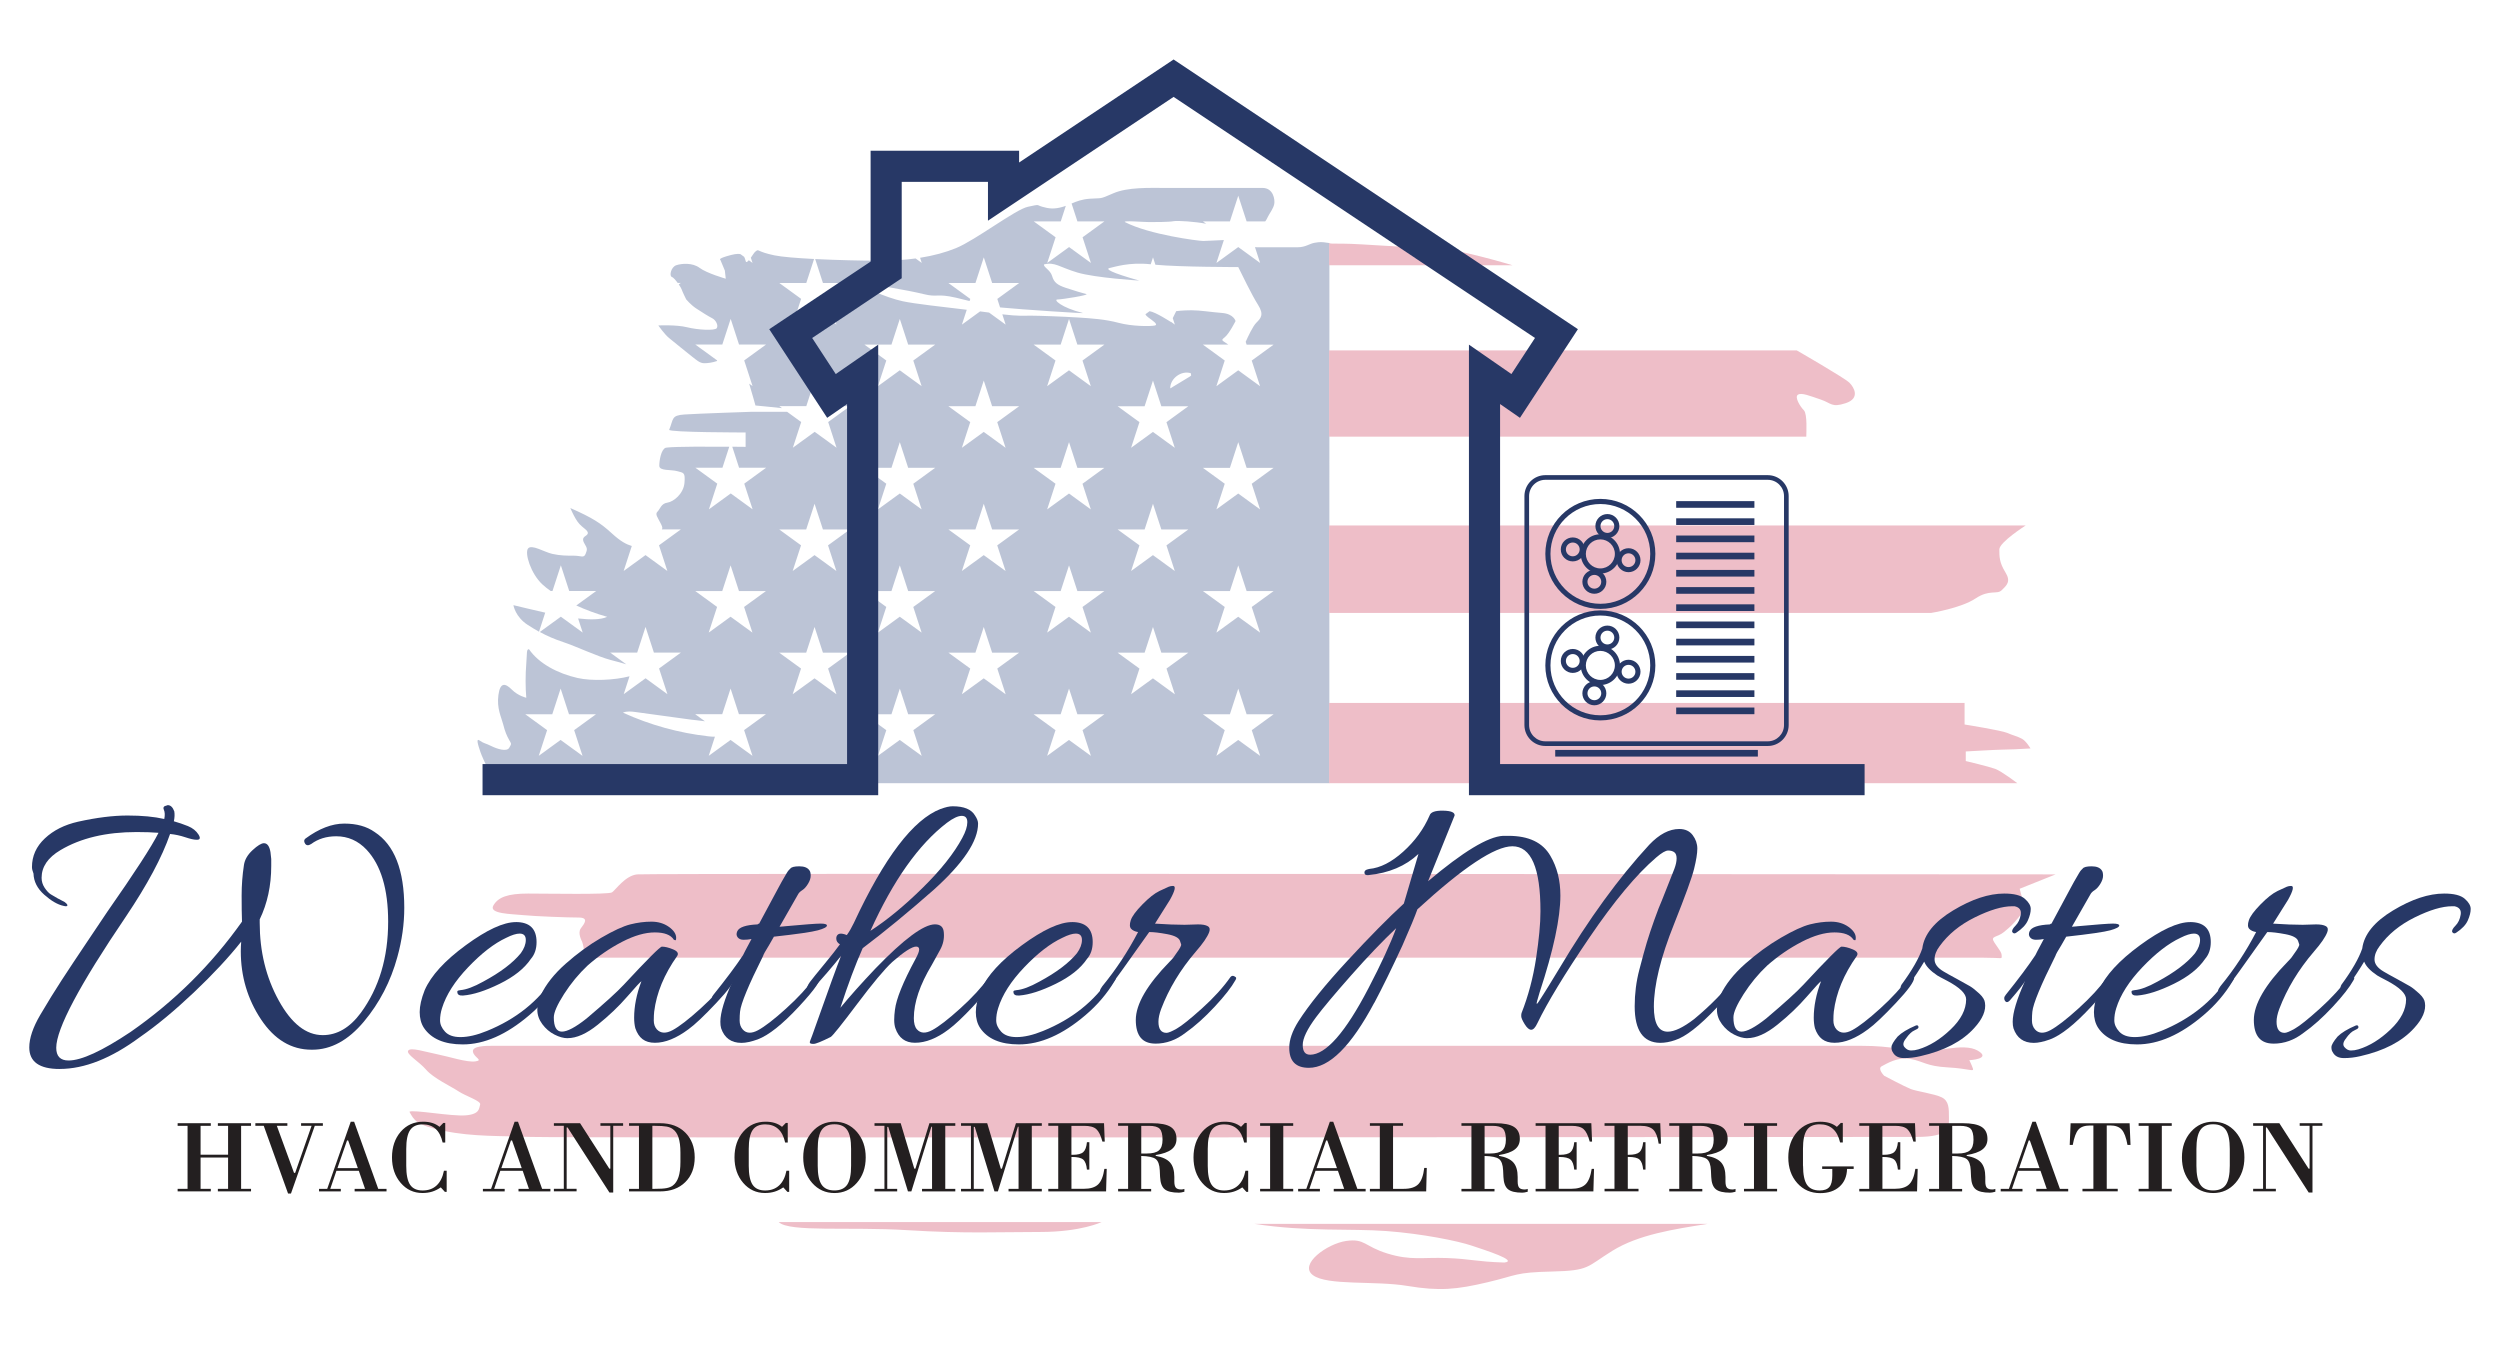
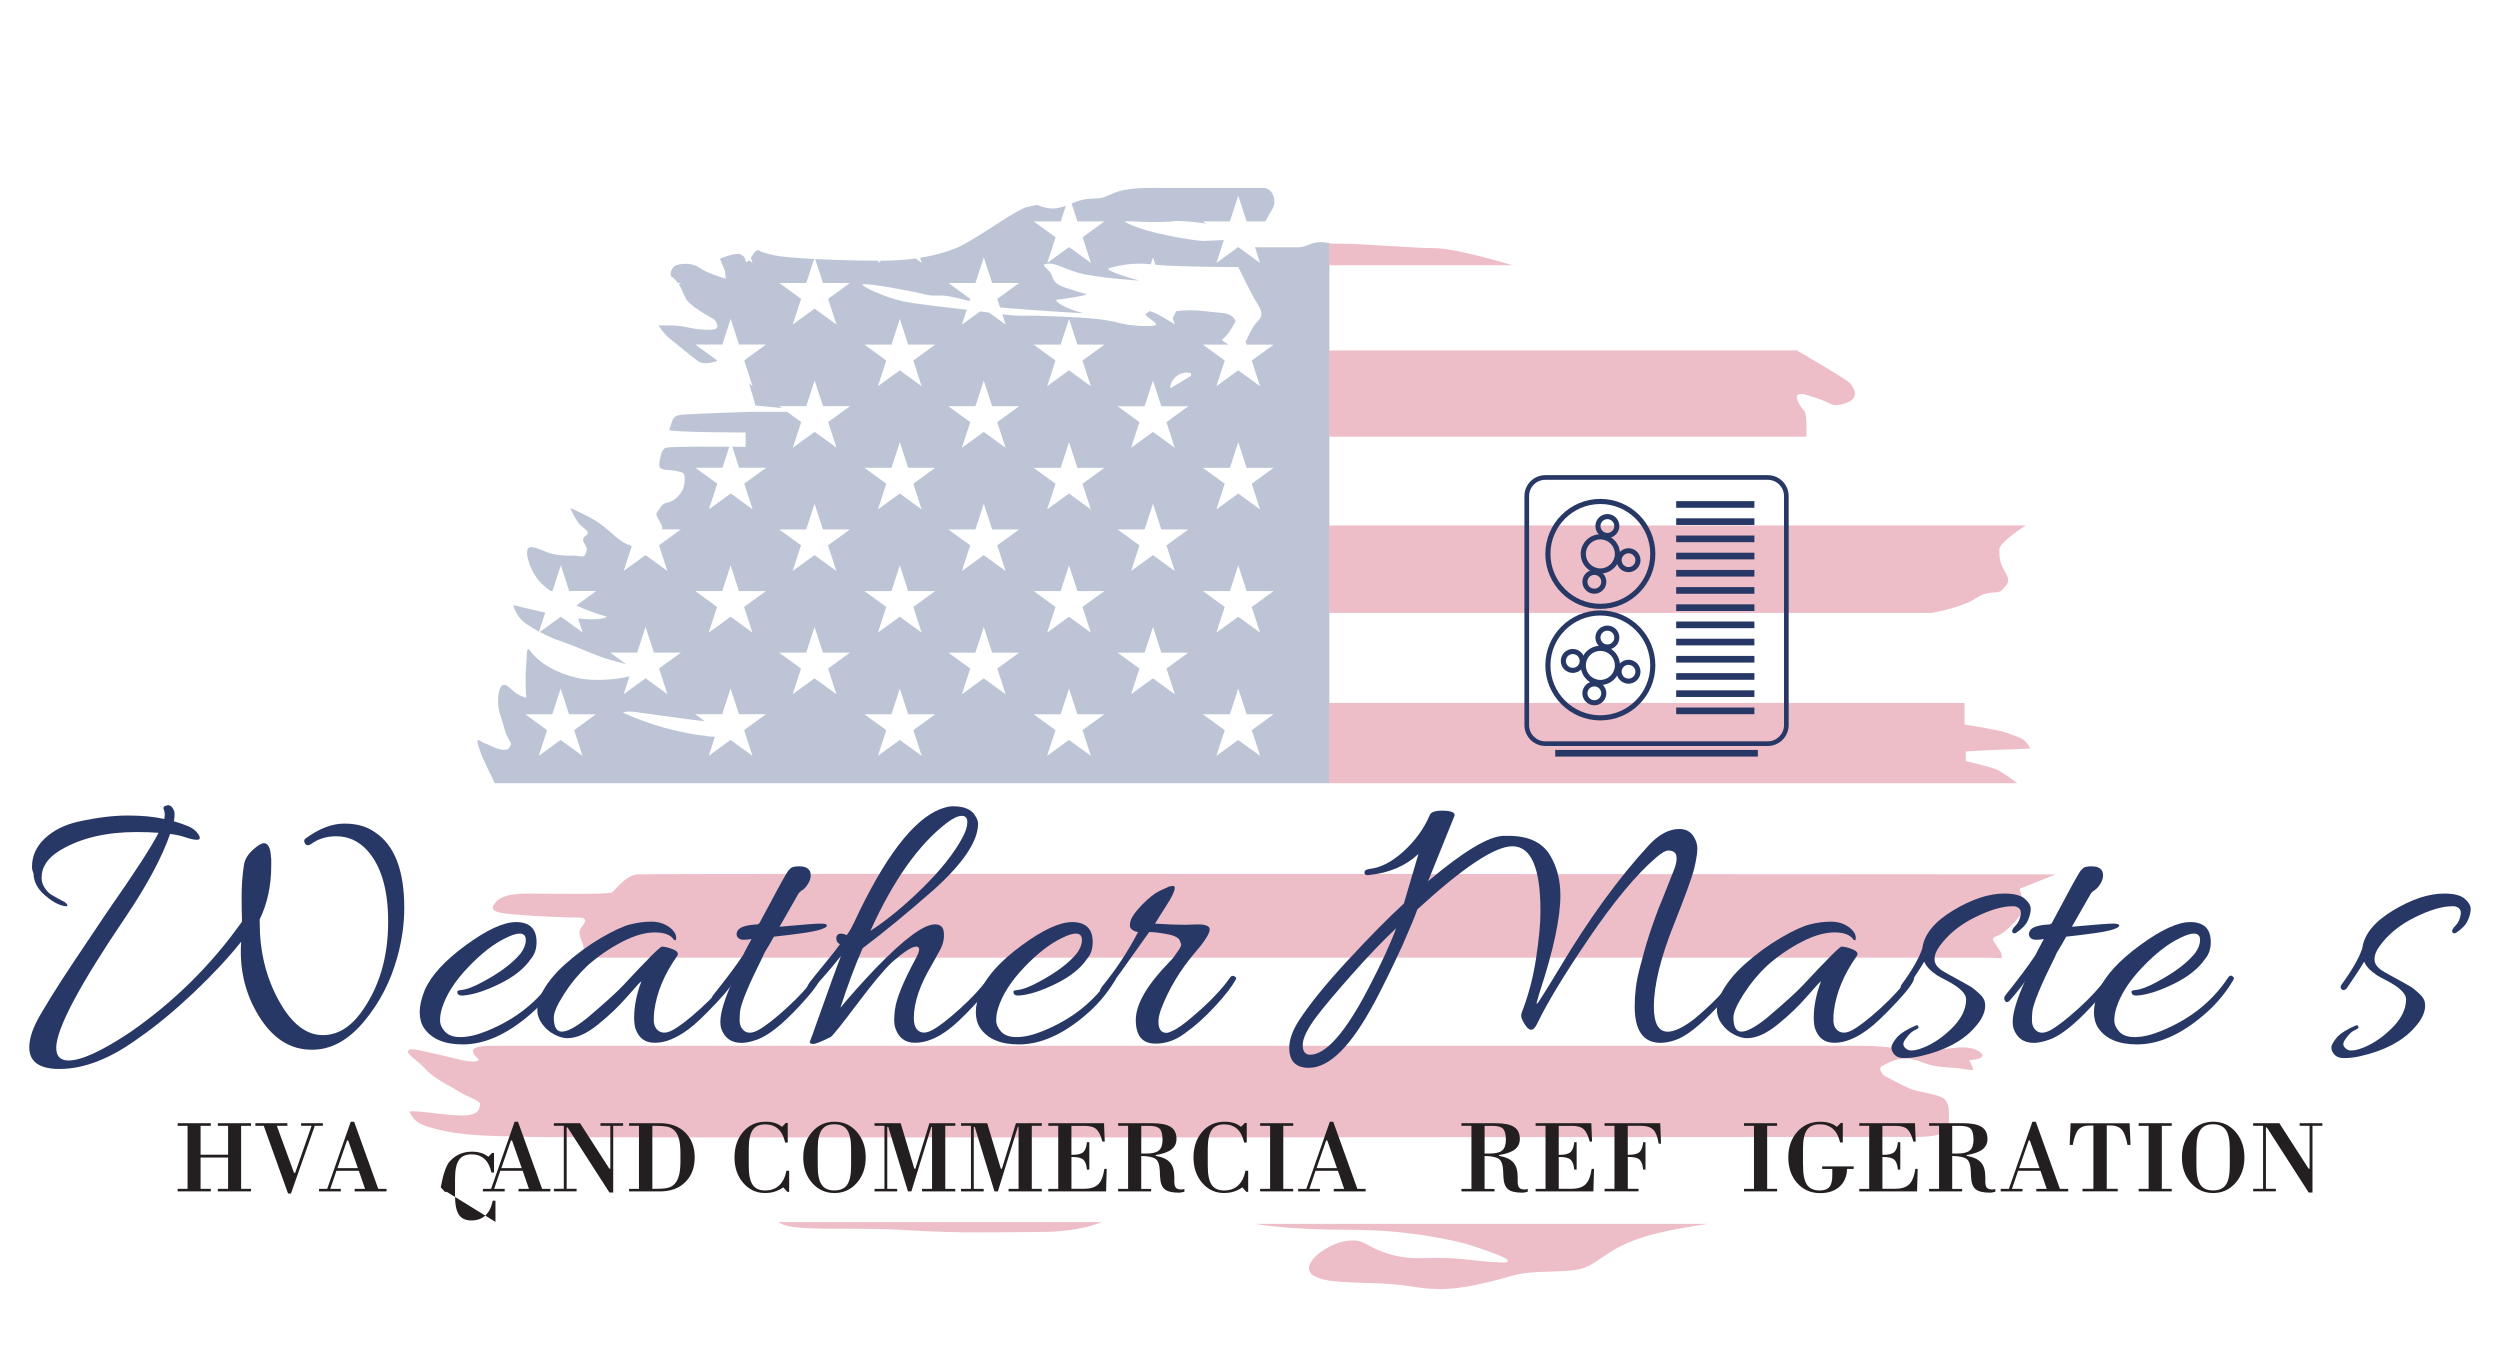
<svg xmlns="http://www.w3.org/2000/svg" id="Layer_2" viewBox="0 0 750.71 404.94">
  <defs>
    <style>.cls-1{fill:#eebec8;}.cls-2{fill:#bcc4d6;}.cls-3{fill:#231f20;}.cls-4{fill:#273866;}</style>
  </defs>
  <g>
    <path class="cls-2" d="m158.49,187.66c1.21.78,2.3,1.44,3.37,2.03l1.86-5.72c-3.52-.78-6.9-1.63-9.55-2.25,0,0,.54,3.51,4.32,5.94Z" />
    <path class="cls-2" d="m398.56,72.9c-1.62-.27-2.16-.27-3.78,0-1.62.27-2.7,1.35-5.13,1.35h-12.15c-.23,0-.44-.01-.65-.04l1.54,4.75-6.56-4.77-6.56,4.77,2.24-6.88c-2.58.1-5.43.28-6.21.28-1.35,0-16.2-1.89-23.49-5.67-.81-.54,5.67,0,7.29,0s5.94,0,7.29-.27c1.17-.23,6.63.14,9.81.78l-.99-.72h8.11l2.51-7.71,2.51,7.71h5.58c.36-.43.59-.95.82-1.41.54-1.08,1.62-2.43,1.89-3.78s-.27-4.86-3.51-4.86h-29.16c-4.86,0-11.34-.27-15.66,1.62s-3.24,1.35-7.02,1.62c-2.44.17-3.98.8-5.5,1.44l1.75,5.37h8.11l-6.56,4.77,2.51,7.71-6.56-4.77-6.56,4.77,2.51-7.71-6.56-4.77h8.11l1.52-4.67c-.27.1-.56.2-.85.28-2.7.81-4.32.54-6.21,0-1.89-.54-.54-.81-4.32,0-3.78.81-15.66,9.99-21.6,12.42-3.14,1.28-6.73,2.26-10.78,2.9l.5,1.54-1.84-1.34c-3.19.44-6.64.67-10.37.68l-.91.66.21-.66c-5.12-.01-12.57-.18-19.09-.5l2.33,7.18h8.11l-6.56,4.77,2.51,7.71-6.56-4.77-6.56,4.77,2.51-7.71-6.56-4.77h8.11l2.34-7.2c-5.18-.27-9.72-.63-11.94-1.1-5.13-1.08-4.59-1.89-5.4-1.35-.69.46-.8.93-1.65,2.06l.51,1.57-1.12-.81c-1.15,1.33-.78.02-1.4-1.02l-1.1-.8c-.92-.23-2.27.06-4.15.62-2.7.81-1.89,1.08-1.89,1.08l1.35,3.24.27,2.43s-5.67-1.62-7.83-3.24c-2.16-1.62-5.4-1.35-7.02-.81-1.62.54-2.16,3.24-1.35,3.51.43.14,1.15.96,1.78,1.82h.91l-.6.43c.43.62.77,1.22.88,1.53.27.81,1.35,2.97,1.35,2.97,0,0,1.35,1.62,2.97,2.7,1.62,1.08,3.78,2.43,4.86,2.97,1.08.54,1.89,2.16,1.35,2.97-.54.81-5.67.54-8.91-.27-3.24-.81-8.64-.54-8.64-.54,0,0,1.89,2.7,3.24,3.78s5.94,4.86,7.02,5.67c1.08.81,2.16,1.89,3.51,1.89,1.08,0,2.49-.18,3.84-.66l.06-.18-6.56-4.77h8.11l2.51-7.71,2.51,7.71h8.11l-6.56,4.77,2.51,7.71-1.02-.74c1,3.3,1.89,6.56,1.89,6.56,0,0,5.49.52,7.98.8l-.82-.6h8.11l2.51-7.71,2.51,7.71h8.11l-6.56,4.77,2.51,7.71-6.56-4.77-6.56,4.77,2.51-7.71-4.24-3.08h-10.56s-16.2.54-20.25.81-3.24,1.35-4.59,4.59c-.27.81,22.95.81,22.95.81v4.32s-1.62-.02-4.01-.04l2.05,6.32h8.11l-6.56,4.77,2.51,7.71-6.56-4.77-6.56,4.77,2.51-7.71-6.56-4.77h8.11l2.05-6.32c-6.09-.04-15.98-.06-18.62.24l.02.07-.08-.06c-.18.02-.34.04-.44.07-1.35.54-1.89,3.78-1.89,5.4s3.51,1.08,5.4,1.62,2.43.27,2.16,3.51c-.27,3.24-3.24,5.67-5.13,5.94-1.89.27-2.16,1.89-2.97,2.7s0,1.62,1.08,3.78c.47.94.43,1.32.21,1.56h5.72l-6.56,4.77,2.51,7.71-6.56-4.77-6.56,4.77,2.44-7.5c-1.62-.51-3.21-1.25-6.04-3.84-3.24-2.97-5.67-4.59-12.42-7.56,0,0,.81,1.89,1.62,3.24.81,1.35,1.35,1.89,2.7,2.97s1.08,1.62.27,2.16c-.81.54-1.08,1.08-.27,2.43.81,1.35.81,1.62.27,2.97-.54,1.35-1.35.54-3.51.54s-4.05,0-6.48-.54c-2.43-.54-6.21-2.97-7.29-1.62-1.08,1.35.81,7.56,4.32,10.8.68.63,1.51,1.29,2.46,1.96h.56l2.51-7.71,2.51,7.71h8.11l-5.99,4.35c2.8,1.29,5.94,2.47,9.28,3.41-1.88.89-5.06.91-8.73.49l1.38,4.24-6.56-4.77-6.32,4.59c2.21,1.21,4.31,2.12,7,3.02,4.05,1.35,10.26,4.32,14.31,5.4,2.15.57,3.31.84,4.66,1.29l-4.84-3.52h8.11l2.51-7.71,2.51,7.71h8.11l-6.56,4.77,2.51,7.71-6.56-4.77-6.56,4.77,1.74-5.37c-4.5,1.18-11.28,1.49-15.61.51-5.94-1.35-11.61-4.32-14.58-8.64-.81,0-.54,1.08-.81,4.32-.27,3.24-.27,7.29,0,10.26,0,0-2.43-.54-4.32-2.43-1.89-1.89-3.51-2.43-4.05,1.62s.9,6.66,1.44,8.82,1.08,3.42,1.8,4.68.72,1.08,0,2.34-3.6.36-5.4-.54c-1.8-.9-2.16-.72-3.42-1.62-1.26-.9-.54,1.26.18,3.42s4.32,9.36,4.32,9.36h250.6V73c-.13-.03-.3-.06-.54-.1Zm-223.66,154.06l-6.56-4.77-6.56,4.77,2.51-7.71-6.56-4.77h8.11l2.51-7.71,2.51,7.71h8.11l-6.56,4.77,2.51,7.71Zm51.04,0l-6.56-4.77-6.56,4.77,1.86-5.74c-.64.02-1.29-.04-1.92-.11-8.87-1-17.58-3.41-25.7-7.11,1.21-.52,2.59-.35,3.9-.17,5.55.76,11.1,1.52,16.65,2.28.5.07,2.18.21,4.07.48l-2.92-2.12h8.11l2.51-7.71,2.51,7.71h8.11l-6.56,4.77,2.51,7.71Zm-2.51-44.71l2.51,7.71-6.56-4.77-6.56,4.77,2.51-7.71-6.56-4.77h8.11l2.51-7.71,2.51,7.71h8.11l-6.56,4.77Zm27.72,26.21l-6.56-4.77-6.56,4.77,2.51-7.71-6.56-4.77h8.11l2.51-7.71,2.51,7.71h8.11l-6.56,4.77,2.51,7.71Zm-2.51-44.71l2.51,7.71-6.56-4.77-6.56,4.77,2.51-7.71-6.56-4.77h8.11l2.51-7.71,2.51,7.71h8.11l-6.56,4.77Zm28.11,63.21l-6.56-4.77-6.56,4.77,2.51-7.71-6.56-4.77h8.11l2.51-7.71,2.51,7.71h8.11l-6.56,4.77,2.51,7.71Zm-2.51-44.71l2.51,7.71-6.56-4.77-6.56,4.77,2.51-7.71-6.56-4.77h8.11l2.51-7.71,2.51,7.71h8.11l-6.56,4.77Zm0-37l2.51,7.71-6.56-4.77-6.56,4.77,2.51-7.71-6.56-4.77h8.11l2.51-7.71,2.51,7.71h8.11l-6.56,4.77Zm0-37l2.51,7.71-6.56-4.77-6.56,4.77,2.51-7.71-6.56-4.77h8.11l2.51-7.71,2.51,7.71h8.11l-6.56,4.77Zm27.72,100.21l-6.56-4.77-6.56,4.77,2.51-7.71-6.56-4.77h8.11l2.51-7.71,2.51,7.71h8.11l-6.56,4.77,2.51,7.71Zm-2.51-44.71l2.51,7.71-6.56-4.77-6.56,4.77,2.51-7.71-6.56-4.77h8.11l2.51-7.71,2.51,7.71h8.11l-6.56,4.77Zm0-37l2.51,7.71-6.56-4.77-6.56,4.77,2.51-7.71-6.56-4.77h8.11l2.51-7.71,2.51,7.71h8.11l-6.56,4.77Zm28.11,100.21l-6.56-4.77-6.56,4.77,2.51-7.71-6.56-4.77h8.11l2.51-7.71,2.51,7.71h8.11l-6.56,4.77,2.51,7.71Zm-2.51-44.71l2.51,7.71-6.56-4.77-6.56,4.77,2.51-7.71-6.56-4.77h8.11l2.51-7.71,2.51,7.71h8.11l-6.56,4.77Zm0-37l2.51,7.71-6.56-4.77-6.56,4.77,2.51-7.71-6.56-4.77h8.11l2.51-7.71,2.51,7.71h8.11l-6.56,4.77Zm0-37l2.51,7.71-6.56-4.77-6.56,4.77,2.51-7.71-6.56-4.77h8.11l2.51-7.71,2.51,7.71h8.11l-6.56,4.77Zm27.72,100.21l-6.56-4.77-6.56,4.77,2.51-7.71-6.56-4.77h8.11l2.51-7.71,2.51,7.71h8.11l-6.56,4.77,2.51,7.71Zm-2.51-44.71l2.51,7.71-6.56-4.77-6.56,4.77,2.51-7.71-6.56-4.77h8.11l2.51-7.71,2.51,7.71h8.11l-6.56,4.77Zm0-37l2.51,7.71-6.56-4.77-6.56,4.77,2.51-7.71-6.56-4.77h8.11l2.51-7.71,2.51,7.71h8.11l-6.56,4.77Zm7.02-13.68c-1.96,1.19-3.92,2.38-5.88,3.56-.05-3,3.35-5.49,6.19-4.56l.09.71-.4.29Zm21.1,113.89l-6.56-4.77-6.56,4.77,2.51-7.71-6.56-4.77h8.11l2.51-7.71,2.51,7.71h8.11l-6.56,4.77,2.51,7.71Zm-2.51-44.71l2.51,7.71-6.56-4.77-6.56,4.77,2.51-7.71-6.56-4.77h8.11l2.51-7.71,2.51,7.71h8.11l-6.56,4.77Zm0-37l2.51,7.71-6.56-4.77-6.56,4.77,2.51-7.71-6.56-4.77h8.11l2.51-7.71,2.51,7.71h8.11l-6.56,4.77Zm0-37l2.51,7.71-6.56-4.77-6.56,4.77,2.51-7.71-6.56-4.77h7.64c-1.92-1.39-2.36-1.19-1.07-2.22,1.35-1.08,3.24-4.86,3.24-4.86,0,0-.54-2.16-4.05-2.43s-6.48-.81-9.18-.81-4.59.27-4.59.27l-1.04,2.09.63,1.95-1.18-.86-.03.06s-4.6-2.99-6.37-3.23l-1.25.91c.11.3.42.64.87.97,1.08.81,3.24,2.16,1.89,2.43s-6.75.27-10.8-.81-8.1-1.35-12.42-1.62c-4.32-.27-11.61-.54-14.04-.54-2.05,0-3.54.19-8.48-.4l1,3.09-4.98-3.62c-.84-.11-1.74-.23-2.69-.35l-5.46,3.97,1.45-4.46c-7.19-.86-15.5-1.77-19.19-2.55-5.13-1.08-13.5-4.86-11.88-5.13,1.62-.27,13.77,1.89,18.09,2.97s3.78-.27,9.72,1.08c1.58.36,2.9.7,4.11,1.01l.21-.64-6.56-4.77h8.11l2.51-7.71,2.51,7.71h8.11l-6.56,4.77.82,2.54c.17.02.34.04.52.06,5.4.54,25.65,1.89,24.3,1.62-6.48-1.62-8.91-4.05-7.56-4.05s9.72-1.35,8.64-1.62-3.78-1.08-6.21-1.89-3.51-1.62-4.05-3.51c-.54-1.89-2.7-2.7-2.43-3.51,3.24-.81,4.59.81,9.99,2.43,5.4,1.62,18.63,2.43,18.63,2.43-8.64-2.43-10.26-3.51-8.91-3.78,1.33-.27,5.78-1.83,12.33-1.12l.68-2.08.72,2.22c7.48.7,24.88.7,24.88.7.81,1.62,4.05,8.37,5.94,11.34s.81,4.05-.54,5.4c-1.02,1.02-2.51,4.21-3.17,5.7l.28.85h8.11l-6.56,4.77Z" />
  </g>
  <g>
    <path class="cls-1" d="m512.78,367.51h-136.1c15.93,2.43,28.89,1.35,39.7,2.16,10.8.81,21.33,2.97,25.38,4.32s14.31,4.59,9.99,5.13c-8.64-.27-9.99-1.08-17.28-1.35-7.29-.27-10.8.81-17.82-1.35-7.02-2.16-6.75-4.59-12.42-3.78s-14.31,7.02-9.99,10.26c4.32,3.24,18.63,1.62,28.35,3.24,9.72,1.62,14.85,1.08,24.03-1.08,9.18-2.16,8.1-2.97,19.44-3.24s10.26-1.35,18.09-6.21c7.83-4.86,18.36-6.48,28.62-8.1Z" />
    <path class="cls-1" d="m330.78,366.97h-96.94c3.11,3.11,21.33,1.35,38.62,2.43,17.28,1.08,27.81.54,39.97.54s18.36-2.97,18.36-2.97Z" />
    <path class="cls-1" d="m147.78,314.04c-1.8,0-6.12,0-5.76,1.8.36,1.8,3.24,2.52.72,2.88s-7.92-1.44-11.52-2.16c-3.6-.72-7.92-2.16-8.64-1.08-.72,1.08,3.24,3.24,5.4,5.76s7.56,5.04,9.72,6.48c2.16,1.44,6.84,2.88,6.48,3.96s0,2.88-4.32,3.24-15.84-1.8-16.92-1.08c1.44,2.52,1.8,3.96,10.44,5.76s17.28,1.44,25.92,1.8c8.64.36,406.14,0,416.22,0s9.72-2.88,9.72-5.76,0-5.04-2.16-6.12c-2.16-1.08-7.56-1.8-9.36-2.52s-7.92-3.96-7.92-3.96c0,0-2.16-2.16-.72-2.88s4.68-2.88,8.64-2.16,4.68,2.16,11.16,2.52c6.48.36,7.92,1.44,7.56.36s-1.08-2.52-1.08-2.52c0,0,6.84-.36,2.52-2.88-4.32-2.52-13.32.72-17.64.36-4.32-.36-7.92-1.8-17.28-1.8H147.78Z" />
    <path class="cls-1" d="m595.69,287.58H173.7c2.88,0,1.08-4.86,1.08-4.86,0,0-1.44-2.52-.36-3.96s2.52-3.24-.72-3.24-12.96-.36-16.56-.72-10.44-.36-9-2.88,4.32-3.6,10.44-3.6,24.12.36,25.2-.36,3.96-5.04,7.56-5.4,425.94,0,425.94,0l-10.8,4.32s.72,2.88,1.08,3.96.36,2.52-1.44,4.68c-1.8,2.16-2.16,2.52-4.32,4.32s-4.32,1.08-2.88,3.24c1.44,2.16,2.16,2.88,2.16,3.96s.36.54-5.4.54Z" />
    <path class="cls-1" d="m454.18,79.65s-17.01-5.13-23.22-5.13-22.68-1.35-27.54-1.35c-4.14,0-3.58,0-4.32-.17v6.65h55.09Z" />
    <path class="cls-1" d="m599.11,230.87c-1.98-.72-8.82-2.34-8.82-2.34v-2.88s9.36-.54,10.8-.54,6.12-.18,8.64-.36c0,0-1.26-2.16-2.52-2.88-1.26-.72-2.88-1.08-4.5-1.8-1.62-.72-12.78-2.52-12.78-2.52v-6.48h-190.83v24.12h206.67s-4.68-3.6-6.66-4.32Z" />
    <g>
      <path class="cls-1" d="m399.1,131.13h143.3c0-1.08.36-6.84-.72-7.92s-2.88-3.96-1.8-4.68c1.08-.72,3.6.36,6.84,1.44,3.24,1.08,3.24,2.52,7.56,1.08,4.32-1.44,2.52-4.68,1.08-6.12-1.44-1.44-15.84-9.72-15.84-9.72h-140.42v25.92Z" />
      <path class="cls-1" d="m600.37,164.98c0-2.16,7.92-7.2,7.92-7.2h-209.19v26.28h180.75s9-1.44,13.32-4.32c4.32-2.88,6.48-1.08,7.92-2.52s2.88-2.52,1.08-5.4c-1.8-2.88-1.8-4.68-1.8-6.84Z" />
    </g>
  </g>
  <g>
    <path class="cls-4" d="m17.91,321c-6.08,0-9.12-2.16-9.12-6.47,0-2.77,1.1-6.02,3.29-9.76,2.19-3.73,4.33-7.2,6.41-10.39,2.08-3.19,4.58-6.97,7.51-11.32,2.93-4.35,5-7.45,6.24-9.3,8.24-11.78,13.36-19.67,15.36-23.68-1.77-.15-3.97-.23-6.58-.23-9.16,0-16.79,1.81-22.87,5.43-3.77,2.23-5.66,5.01-5.66,8.32,0,1.08.31,2.08.92,3,.62.92,1.23,1.58,1.85,1.96,1.23.77,2.62,1.54,4.16,2.31.92.69,1.08,1.12.46,1.27-.23,0-.5-.04-.81-.12-1.77-.38-3.7-1.5-5.78-3.35-2.08-1.85-3.16-3.96-3.23-6.35-.31-.77-.46-1.42-.46-1.96,0-3.31,1.29-6.18,3.87-8.6,2.58-2.43,5.91-4.1,9.99-5.02,5.54-1.23,10.49-1.85,14.84-1.85s8.03.35,11.03,1.04c.23-1.15.19-2.08-.12-2.77-.31-.69-.04-1.11.81-1.27.15-.08.27-.12.35-.12.85,0,1.5.62,1.96,1.85.15.85.12,1.85-.12,3,1.39.39,2.79.87,4.22,1.44,1.42.58,2.48,1.43,3.18,2.54.69,1.12.46,1.64-.69,1.56-.69,0-1.79-.25-3.29-.75-1.5-.5-3.02-.83-4.56-.98-2.39,6.93-6.81,15.21-13.28,24.83-13.94,20.56-20.9,33.69-20.9,39.38,0,2.54,1.23,3.81,3.7,3.81,3.85,0,10.05-2.85,18.59-8.55,13.17-9.16,24.33-20.21,33.49-33.15-.08-2.15-.11-4.77-.11-7.85s.23-6.12.69-9.12c.23-1.62,1.1-3.12,2.6-4.5,1.5-1.39,2.64-2.08,3.41-2.08,1,0,1.65.89,1.96,2.66l.23,2.08v2.08c0,5.93-1.16,11.28-3.46,16.05v1.04c0,8.62,1.9,16.4,5.72,23.33,3.81,6.93,8.22,10.39,13.22,10.39,4.31,0,8.12-2.23,11.43-6.7,5.47-7.47,8.2-16.59,8.2-27.37,0-9.78-2.16-16.98-6.47-21.6-2.54-2.69-5.58-4.04-9.12-4.04-2.93,0-5.43.77-7.51,2.31-.85.54-1.46.5-1.85-.12-.39-.62-.35-1.12.11-1.5,4.08-3,7.97-4.5,11.67-4.5s6.74.85,9.12,2.54c5.93,3.85,8.89,11.43,8.89,22.75,0,4.85-.69,9.78-2.08,14.78-2,7.32-5.35,13.78-10.05,19.4-4.7,5.62-9.86,8.43-15.48,8.43h-.23c-6.08,0-11.15-3.04-15.19-9.12-4.04-6.08-6.06-12.9-6.06-20.44,0-.92.04-1.89.12-2.89-3.77,4.77-8.53,9.87-14.26,15.3-5.74,5.43-11.11,9.88-16.11,13.34-8.62,6.39-16.67,9.59-24.14,9.59Z" />
    <path class="cls-4" d="m154.88,276.88c4.16,0,6.24,2,6.24,6.01,0,2.08-.58,3.77-1.73,5.08-1.93,2.85-5.04,5.33-9.35,7.45-4.31,2.12-7.97,3.29-10.97,3.52-1.08.08-1.66-.23-1.73-.92-.08-.31.02-.5.29-.58.27-.08.48-.12.63-.12,1.77-.15,4.04-1,6.81-2.54,5.16-2.77,8.93-5.62,11.32-8.55,1-1.39,1.5-2.71,1.5-3.98s-.62-1.91-1.85-1.91c-1,0-2.35.42-4.04,1.27-3.62,1.69-7.43,4.64-11.43,8.84-4,4.2-6.62,8.3-7.85,12.3-.39,1.23-.58,2.44-.58,3.64s.5,2.33,1.5,3.41c1,1.08,2.54,1.62,4.62,1.62,2.31,0,4.97-.62,7.97-1.85,8.7-3.54,15.4-8.89,20.1-16.05.46-.62.88-.73,1.27-.35.31.16.46.35.46.58s-.12.5-.35.81c-2.31,3.85-5.24,7.28-8.78,10.28-6.85,5.85-13.51,8.78-19.98,8.78-5.54,0-9.43-1.66-11.66-4.97-.85-1.31-1.27-2.89-1.27-4.74s.5-4.04,1.5-6.58c1.92-4.39,6.04-8.89,12.36-13.51,6.31-4.62,11.32-6.93,15.01-6.93Z" />
    <path class="cls-4" d="m170.47,311.76c-1.23,0-2.56-.37-3.98-1.1-1.43-.73-2.64-1.77-3.64-3.12-1-1.35-1.5-2.79-1.5-4.33s.35-3,1.04-4.39c1.54-3.23,4.02-6.37,7.45-9.41,3.43-3.04,6.99-5.64,10.68-7.8,3.7-2.15,6.62-3.5,8.78-4.04,2.16-.54,4.25-.81,6.29-.81s3.79.52,5.26,1.56c1.46,1.04,2.19,2.14,2.19,3.29,0,.39-.04.62-.12.69-.08.08-.27.04-.58-.12-.92-1.46-2.83-2.19-5.72-2.19s-6.16.94-9.82,2.83c-3.66,1.89-7.1,4.26-10.34,7.1-2.7,2.54-5.06,5.41-7.1,8.6-2.04,3.2-3.06,5.53-3.06,6.99,0,2.85.81,4.27,2.43,4.27s4.08-1.31,7.39-3.93c5.47-4.62,9.2-8.01,11.2-10.16,7.08-7.62,10.89-11.43,11.43-11.43.92,0,2.04.27,3.35.81,1.31.54,1.73,1.19,1.27,1.96-3.93,5.54-6.24,11.13-6.93,16.75-.08.69-.12,1.58-.12,2.66s.31,1.96.92,2.66c1.16,1.23,2.73,1.31,4.74.23,2-1.08,4.79-3.23,8.37-6.47,3.58-3.23,6.45-6.39,8.6-9.47.31-.38.65-.48,1.04-.29.38.19.58.37.58.52,0,1.15-1.83,3.68-5.49,7.56-3.66,3.89-6.45,6.53-8.37,7.91-3.62,2.69-6.97,4.04-10.05,4.04s-4.89-1.46-5.89-4.39c-.23-.92-.35-1.96-.35-3.12,0-3.47.73-7.12,2.19-10.97-.31.16-1.73,1.69-4.27,4.62-2.54,2.93-5.49,5.74-8.84,8.43-3.35,2.7-6.37,4.04-9.07,4.04Z" />
    <path class="cls-4" d="m235.61,278.15c5.93-.54,9.53-.81,10.8-.81s1.91.19,1.91.58c0,.46-.91.94-2.71,1.44-1.81.5-6.22,1.14-13.22,1.91-.39.69-.85,1.5-1.39,2.43-1.16,1.85-1.77,2.97-1.85,3.35-4.39,8.78-6.7,14.36-6.93,16.75-.08.69-.12,1.58-.12,2.66s.31,1.96.92,2.66c1.08,1.23,2.62,1.31,4.62.23,2-1.08,4.79-3.23,8.37-6.47,3.58-3.23,6.49-6.39,8.72-9.47.31-.38.69-.46,1.15-.23,1.16.54-.85,3.58-6.01,9.12-4.93,5.31-9.05,8.58-12.36,9.82-1.93.69-3.54,1.04-4.85,1.04-3.08,0-5.12-1.46-6.12-4.39-.16-.54-.23-1.19-.23-1.96,0-2.69,1.23-6.77,3.7-12.24-.39.85-1.89,2.77-4.5,5.77-.69.77-1.23.77-1.62,0-.08-.15-.12-.37-.12-.64s.15-.6.46-.98c3.77-4.7,6.74-8.66,8.89-11.9,0-.08.85-1.69,2.54-4.85-.77.16-1.56.23-2.37.23s-1.41-.25-1.79-.75c-.39-.5-.42-1.1-.12-1.79.54-1.23,2.58-1.92,6.12-2.08.08-.15.23-.23.46-.23l5.77-10.74c.31-.62.65-1.25,1.04-1.91.38-.65.67-1.15.87-1.5.19-.35.4-.71.64-1.1.23-.38.42-.65.58-.81.15-.15.31-.31.46-.46.31-.46,1.21-.69,2.71-.69s2.52.42,3.06,1.27c.23.31.35.83.35,1.56s-.27,1.54-.81,2.43c-.54.89-1.12,1.52-1.73,1.91-.62.39-1.04.81-1.27,1.27l-5.54,9.7,1.5-.12Z" />
    <path class="cls-4" d="m282.5,242.92c1.39-.54,2.58-.81,3.58-.81,3.39,0,5.62.92,6.7,2.77.62.92.92,1.73.92,2.43,0,5.24-4.39,11.82-13.17,19.75-7.78,6.85-14.94,12.74-21.48,17.67-2.16,4.85-4.39,10.82-6.7,17.9,2.77-3.39,6.28-7.31,10.51-11.78,8.55-8.85,14.51-13.28,17.9-13.28,1.69,0,2.58.85,2.66,2.54.15,1.77-.21,3.47-1.1,5.08-.89,1.62-1.71,3.12-2.48,4.5-3.62,6.01-5.43,11.36-5.43,16.05,0,1.54.31,2.66.92,3.35,1.08,1.23,2.62,1.31,4.62.23,2-1.08,4.79-3.23,8.37-6.47,3.58-3.23,6.49-6.39,8.72-9.47.38-.38.75-.48,1.1-.29.35.19.52.39.52.58s-.08.4-.23.64c-1.16,2.08-3.23,4.72-6.24,7.91-3,3.2-5.43,5.49-7.28,6.87-3.54,2.69-6.93,4.04-10.16,4.04-2.93,0-4.89-1.46-5.89-4.39-.23-.69-.35-1.52-.35-2.48s.08-1.98.23-3.06c.38-3.23,2.43-8.28,6.12-15.13.77-1.39,1.15-2.37,1.15-2.95s-.31-.87-.92-.87c-1.23,0-3.62,1.54-7.16,4.62-2.39,2.23-5.91,6.45-10.57,12.65-4.66,6.2-7.3,9.49-7.91,9.87-2.77,1.39-4.49,2.08-5.14,2.08s-1.02-.1-1.1-.29c-.08-.19-.04-.44.11-.75.15-.31.77-2,1.85-5.08,3.62-10.24,6.08-17.02,7.39-20.33-2.54,3.23-5.7,6.89-9.47,10.97-.62.62-.92.48-.92-.4s.35-1.79,1.04-2.71c.69-.92,2.14-2.71,4.33-5.37,2.19-2.66,3.75-4.64,4.68-5.95-.69-.38-1.06-.92-1.1-1.62-.04-.69.19-1.17.69-1.44.5-.27,1.33-.17,2.48.29.77-1.08,1.46-2.27,2.08-3.58,9.16-19.71,17.86-31.14,26.1-34.3Zm6.47,8.66c1-1.85,1.5-3.41,1.5-4.68s-.56-1.91-1.67-1.91-2.6.69-4.45,2.08c-8.47,6.47-16.13,17.29-22.98,32.45,5-3.23,10.24-7.55,15.71-12.94,5.47-5.39,9.43-10.39,11.9-15.01Z" />
    <path class="cls-4" d="m321.88,276.88c4.16,0,6.24,2,6.24,6.01,0,2.08-.58,3.77-1.73,5.08-1.93,2.85-5.04,5.33-9.36,7.45-4.31,2.12-7.97,3.29-10.97,3.52-1.08.08-1.66-.23-1.73-.92-.08-.31.02-.5.29-.58.27-.08.48-.12.64-.12,1.77-.15,4.04-1,6.81-2.54,5.16-2.77,8.93-5.62,11.32-8.55,1-1.39,1.5-2.71,1.5-3.98s-.62-1.91-1.85-1.91c-1,0-2.35.42-4.04,1.27-3.62,1.69-7.43,4.64-11.43,8.84-4,4.2-6.62,8.3-7.85,12.3-.39,1.23-.58,2.44-.58,3.64s.5,2.33,1.5,3.41c1,1.08,2.54,1.62,4.62,1.62,2.31,0,4.97-.62,7.97-1.85,8.7-3.54,15.4-8.89,20.1-16.05.46-.62.88-.73,1.27-.35.31.16.46.35.46.58s-.12.5-.35.81c-2.31,3.85-5.24,7.28-8.78,10.28-6.85,5.85-13.51,8.78-19.98,8.78-5.54,0-9.43-1.66-11.66-4.97-.85-1.31-1.27-2.89-1.27-4.74s.5-4.04,1.5-6.58c1.92-4.39,6.04-8.89,12.36-13.51,6.31-4.62,11.32-6.93,15.01-6.93Z" />
    <path class="cls-4" d="m346.95,313.38c-3.93,0-5.89-2.37-5.89-7.1s3.39-10.57,10.16-17.5c.54-.54.92-.96,1.15-1.27l.81-1.16c1.08-1.46,1.58-2.39,1.5-2.77l-.35-1.04c-.31-.92-1.58-1.6-3.81-2.02-2.23-.42-4.04-.64-5.43-.64-6.93,9.78-10.93,15.36-12.01,16.75-1.08,1.39-1.81,1.96-2.19,1.73-.39-.23-.58-.5-.58-.81s.23-.77.69-1.39c4.16-5.08,7.74-10.51,10.74-16.28-.92-.15-1.62-.48-2.08-.98-.46-.5-.5-1.35-.12-2.54.38-1.19,1.56-2.79,3.52-4.79,1.96-2,3.68-3.35,5.14-4.04,1.46-.69,2.39-1.11,2.77-1.27.38-.15.81-.23,1.27-.23.92,0,.62,1.39-.92,4.16l-4.5,7.16c3.47.23,6.43.35,8.89.35l4.04-.12c1.31,0,2.27.17,2.89.52.61.35.77.94.46,1.79-.54,1.46-1.89,3.43-4.04,5.89-4.62,5.39-8.08,11.13-10.39,17.21-.54,1.46-.81,2.73-.81,3.81,0,2.23.81,3.35,2.43,3.35.54,0,1.56-.42,3.06-1.27,1.5-.85,4.02-2.87,7.57-6.06,3.54-3.19,6.39-6.33,8.55-9.41.31-.38.67-.48,1.1-.29.42.19.63.39.63.58s-.08.4-.23.64c-1.16,2.08-3.23,4.74-6.24,7.97s-5.93,5.85-8.78,7.85c-2.77,2.15-5.77,3.23-9.01,3.23Z" />
    <path class="cls-4" d="m412.66,301.13c-6.93,13.01-13.47,19.52-19.63,19.52-3.93,0-5.89-2-5.89-6.01,0-2.39.92-5.04,2.77-7.97,3.16-4.93,8.06-10.99,14.72-18.19,6.66-7.2,12.3-12.92,16.92-17.15l4.39-14.9c-3.85,3.62-8.86,5.74-15.01,6.35-.77.08-1.17-.15-1.21-.69-.04-.54.29-.88.98-1.04l.46-.12c3.31-.31,6.72-2.04,10.22-5.2,3.5-3.16,6.14-6.77,7.91-10.86.31-1,1.65-1.48,4.04-1.44,2.39.04,3.54.52,3.47,1.44l-7.97,19.75c10.47-8.85,17.98-13.4,22.52-13.63h1.62c6.08,0,10.28,2,12.59,6.01,2,3.39,3,7.35,3,11.9,0,6.78-2.08,16.48-6.24,29.11-.69,2.23-.98,3.37-.87,3.41.12.04.33-.19.64-.69.31-.5.79-1.25,1.44-2.25.65-1,2.21-3.54,4.68-7.62,8.85-14.86,17.86-27.26,27.03-37.19,3-3.16,6.01-4.74,9.01-4.74,1.77,0,3.12.62,4.04,1.85.92,1.23,1.39,2.58,1.39,4.04s-.33,3.5-.98,6.12c-.65,2.62-2.64,8.08-5.95,16.4-4.08,10.16-6.12,18.48-6.12,24.95,0,5.01,1.39,7.51,4.16,7.51,2,0,4.66-1.27,7.97-3.81,5.08-4.23,9.16-8.43,12.24-12.59.38-.54.75-.65,1.1-.35.35.31.52.56.52.75s-.08.37-.23.52c-1.46,2.31-3.77,5.08-6.93,8.32-5.16,5.47-9.32,8.7-12.47,9.7-1.54.54-3.04.81-4.5.81-5.08-.08-7.62-3.73-7.62-10.97,0-3.77.46-7.43,1.39-10.97.92-3.54,1.67-6.28,2.25-8.2.58-1.92,1.33-4.18,2.25-6.76.92-2.58,1.69-4.56,2.31-5.95,2-5,3.23-8.12,3.7-9.35.46-1.23.69-2.29.69-3.18s-.23-1.5-.69-1.85c-.46-.35-1.08-.52-1.85-.52s-1.96.69-3.58,2.08c-5.93,5.08-12.61,13.09-20.04,24.02-7.43,10.93-12.65,19.52-15.65,25.76-.62,1.31-1.23,1.96-1.85,1.96s-1.27-.56-1.96-1.67c-.69-1.12-1.04-1.92-1.04-2.43s.04-.83.12-.98c2-5.08,3.44-10.51,4.33-16.29.88-5.77,1.33-10.51,1.33-14.21,0-13.01-2.81-19.52-8.43-19.52-5.24,0-14.75,6.31-28.53,18.94-.69,2-2.19,5.62-4.5,10.86-3.16,6.85-5.97,12.59-8.43,17.21Zm-19.29,15.59c4.77,0,10.63-6.66,17.56-19.98,3.85-7.39,6.62-13.4,8.32-18.02-4.08,3.85-8.59,8.57-13.51,14.15-4.93,5.58-8.43,9.76-10.51,12.53-2.7,3.62-4.04,6.41-4.04,8.37s.73,2.94,2.19,2.94Z" />
    <path class="cls-4" d="m524.69,311.76c-1.23,0-2.56-.37-3.98-1.1-1.43-.73-2.64-1.77-3.64-3.12-1-1.35-1.5-2.79-1.5-4.33s.35-3,1.04-4.39c1.54-3.23,4.02-6.37,7.45-9.41,3.43-3.04,6.99-5.64,10.68-7.8,3.7-2.15,6.62-3.5,8.78-4.04,2.16-.54,4.25-.81,6.29-.81s3.79.52,5.26,1.56c1.46,1.04,2.19,2.14,2.19,3.29,0,.39-.04.62-.12.69-.08.08-.27.04-.58-.12-.92-1.46-2.83-2.19-5.72-2.19s-6.16.94-9.82,2.83c-3.66,1.89-7.1,4.26-10.34,7.1-2.7,2.54-5.06,5.41-7.1,8.6-2.04,3.2-3.06,5.53-3.06,6.99,0,2.85.81,4.27,2.43,4.27s4.08-1.31,7.39-3.93c5.47-4.62,9.2-8.01,11.2-10.16,7.08-7.62,10.89-11.43,11.43-11.43.92,0,2.04.27,3.35.81,1.31.54,1.73,1.19,1.27,1.96-3.93,5.54-6.24,11.13-6.93,16.75-.08.69-.12,1.58-.12,2.66s.31,1.96.92,2.66c1.16,1.23,2.73,1.31,4.74.23,2-1.08,4.79-3.23,8.37-6.47,3.58-3.23,6.45-6.39,8.6-9.47.31-.38.65-.48,1.04-.29.38.19.58.37.58.52,0,1.15-1.83,3.68-5.49,7.56-3.66,3.89-6.45,6.53-8.37,7.91-3.62,2.69-6.97,4.04-10.05,4.04s-4.89-1.46-5.89-4.39c-.23-.92-.35-1.96-.35-3.12,0-3.47.73-7.12,2.19-10.97-.31.16-1.73,1.69-4.27,4.62-2.54,2.93-5.49,5.74-8.84,8.43-3.35,2.7-6.37,4.04-9.07,4.04Z" />
    <path class="cls-4" d="m572.5,311.64c-1,1.15-1.21,2.08-.63,2.77.58.69,1.23,1.04,1.96,1.04s1.48-.12,2.25-.35c3.31-1,6.53-2.98,9.64-5.95,3.12-2.96,4.68-5.99,4.68-9.07,0-1.69-1.89-3.54-5.66-5.54-1.77-.92-2.77-1.46-3-1.62-2.08-1.39-3.39-2.77-3.93-4.16-1.08,1.85-2.81,4.5-5.2,7.97-.54.62-1.04.75-1.5.4-.46-.35-.5-.83-.12-1.44,3.16-4.31,5.24-7.93,6.24-10.86.54-4.23,3.62-8.04,9.24-11.43,5.62-3.39,10.74-5.08,15.36-5.08,2.92,0,4.98.52,6.18,1.56,1.19,1.04,1.79,2.06,1.79,3.06s-.29,2.16-.87,3.46c-.58,1.31-1.75,2.54-3.52,3.7-.46.31-.85.23-1.16-.23-.16-.46.17-1.1.98-1.91.81-.81,1.33-1.91,1.56-3.29.23-1.39-.39-2.23-1.85-2.54h-.69c-3,0-6.76,1.12-11.26,3.35-4.5,2.23-8.03,5.12-10.57,8.66-1,1.31-1.5,2.64-1.5,3.98s.92,2.56,2.77,3.64c.77.46,2.08,1.2,3.93,2.19,1.85,1,3.16,1.73,3.93,2.19.77.46,1.69,1.19,2.77,2.19,1.08,1,1.65,1.93,1.73,2.77.38,2.31-.69,4.85-3.23,7.62-3.62,4-9.01,6.81-16.17,8.43-1.62.38-3.25.58-4.91.58s-2.79-.62-3.41-1.85c-.23-.31-.35-.79-.35-1.44s.62-1.71,1.85-3.18c1.16-1.15,3-2.27,5.54-3.35.23-.08.42-.04.58.12.15.16.19.35.12.58-.08.23-.48.5-1.21.81-.73.31-1.52,1.04-2.37,2.19Z" />
    <path class="cls-4" d="m623.67,278.15c5.93-.54,9.53-.81,10.8-.81s1.91.19,1.91.58c0,.46-.91.94-2.71,1.44-1.81.5-6.22,1.14-13.22,1.91-.39.69-.85,1.5-1.39,2.43-1.16,1.85-1.77,2.97-1.85,3.35-4.39,8.78-6.7,14.36-6.93,16.75-.08.69-.12,1.58-.12,2.66s.31,1.96.92,2.66c1.08,1.23,2.62,1.31,4.62.23,2-1.08,4.79-3.23,8.37-6.47,3.58-3.23,6.49-6.39,8.72-9.47.31-.38.69-.46,1.16-.23,1.16.54-.85,3.58-6.01,9.12-4.93,5.31-9.05,8.58-12.36,9.82-1.93.69-3.54,1.04-4.85,1.04-3.08,0-5.12-1.46-6.12-4.39-.16-.54-.23-1.19-.23-1.96,0-2.69,1.23-6.77,3.7-12.24-.39.85-1.89,2.77-4.5,5.77-.69.77-1.23.77-1.62,0-.08-.15-.12-.37-.12-.64s.15-.6.46-.98c3.77-4.7,6.74-8.66,8.89-11.9,0-.08.85-1.69,2.54-4.85-.77.16-1.56.23-2.37.23s-1.41-.25-1.79-.75c-.39-.5-.42-1.1-.12-1.79.54-1.23,2.58-1.92,6.12-2.08.08-.15.23-.23.46-.23l5.77-10.74c.31-.62.65-1.25,1.04-1.91.38-.65.67-1.15.87-1.5.19-.35.4-.71.64-1.1.23-.38.42-.65.58-.81.15-.15.31-.31.46-.46.31-.46,1.21-.69,2.71-.69s2.52.42,3.06,1.27c.23.31.35.83.35,1.56s-.27,1.54-.81,2.43c-.54.89-1.12,1.52-1.73,1.91-.62.39-1.04.81-1.27,1.27l-5.54,9.7,1.5-.12Z" />
    <path class="cls-4" d="m657.62,276.88c4.16,0,6.24,2,6.24,6.01,0,2.08-.58,3.77-1.73,5.08-1.93,2.85-5.04,5.33-9.35,7.45-4.31,2.12-7.97,3.29-10.97,3.52-1.08.08-1.66-.23-1.73-.92-.08-.31.02-.5.29-.58.27-.08.48-.12.64-.12,1.77-.15,4.04-1,6.81-2.54,5.16-2.77,8.93-5.62,11.32-8.55,1-1.39,1.5-2.71,1.5-3.98s-.62-1.91-1.85-1.91c-1,0-2.35.42-4.04,1.27-3.62,1.69-7.43,4.64-11.43,8.84-4,4.2-6.62,8.3-7.85,12.3-.39,1.23-.58,2.44-.58,3.64s.5,2.33,1.5,3.41c1,1.08,2.54,1.62,4.62,1.62,2.31,0,4.97-.62,7.97-1.85,8.7-3.54,15.4-8.89,20.1-16.05.46-.62.88-.73,1.27-.35.31.16.46.35.46.58s-.12.5-.35.81c-2.31,3.85-5.24,7.28-8.78,10.28-6.85,5.85-13.51,8.78-19.98,8.78-5.54,0-9.43-1.66-11.66-4.97-.85-1.31-1.27-2.89-1.27-4.74s.5-4.04,1.5-6.58c1.92-4.39,6.04-8.89,12.36-13.51,6.31-4.62,11.32-6.93,15.01-6.93Z" />
-     <path class="cls-4" d="m682.68,313.38c-3.93,0-5.89-2.37-5.89-7.1s3.39-10.57,10.16-17.5c.54-.54.92-.96,1.16-1.27l.81-1.16c1.08-1.46,1.58-2.39,1.5-2.77l-.35-1.04c-.31-.92-1.58-1.6-3.81-2.02-2.23-.42-4.04-.64-5.43-.64-6.93,9.78-10.93,15.36-12.01,16.75-1.08,1.39-1.81,1.96-2.19,1.73-.39-.23-.58-.5-.58-.81s.23-.77.69-1.39c4.16-5.08,7.74-10.51,10.74-16.28-.92-.15-1.62-.48-2.08-.98-.46-.5-.5-1.35-.11-2.54.38-1.19,1.56-2.79,3.52-4.79,1.96-2,3.68-3.35,5.14-4.04,1.46-.69,2.39-1.11,2.77-1.27.38-.15.81-.23,1.27-.23.92,0,.62,1.39-.92,4.16l-4.5,7.16c3.46.23,6.43.35,8.89.35l4.04-.12c1.31,0,2.27.17,2.89.52.62.35.77.94.46,1.79-.54,1.46-1.89,3.43-4.04,5.89-4.62,5.39-8.08,11.13-10.39,17.21-.54,1.46-.81,2.73-.81,3.81,0,2.23.81,3.35,2.43,3.35.54,0,1.56-.42,3.06-1.27,1.5-.85,4.02-2.87,7.56-6.06,3.54-3.19,6.39-6.33,8.55-9.41.31-.38.67-.48,1.1-.29.42.19.64.39.64.58s-.08.4-.23.64c-1.16,2.08-3.23,4.74-6.24,7.97s-5.93,5.85-8.78,7.85c-2.77,2.15-5.77,3.23-9.01,3.23Z" />
    <path class="cls-4" d="m704.62,311.64c-1,1.15-1.21,2.08-.64,2.77.58.69,1.23,1.04,1.96,1.04s1.48-.12,2.25-.35c3.31-1,6.52-2.98,9.64-5.95,3.12-2.96,4.68-5.99,4.68-9.07,0-1.69-1.89-3.54-5.66-5.54-1.77-.92-2.77-1.46-3-1.62-2.08-1.39-3.39-2.77-3.93-4.16-1.08,1.85-2.81,4.5-5.2,7.97-.54.62-1.04.75-1.5.4-.46-.35-.5-.83-.12-1.44,3.16-4.31,5.24-7.93,6.24-10.86.54-4.23,3.62-8.04,9.24-11.43,5.62-3.39,10.74-5.08,15.36-5.08,2.93,0,4.98.52,6.18,1.56,1.19,1.04,1.79,2.06,1.79,3.06s-.29,2.16-.87,3.46c-.58,1.31-1.75,2.54-3.52,3.7-.46.31-.85.23-1.16-.23-.16-.46.17-1.1.98-1.91.81-.81,1.33-1.91,1.56-3.29.23-1.39-.39-2.23-1.85-2.54h-.69c-3,0-6.76,1.12-11.26,3.35-4.5,2.23-8.03,5.12-10.57,8.66-1,1.31-1.5,2.64-1.5,3.98s.92,2.56,2.77,3.64c.77.46,2.08,1.2,3.93,2.19,1.85,1,3.16,1.73,3.93,2.19.77.46,1.69,1.19,2.77,2.19,1.08,1,1.65,1.93,1.73,2.77.38,2.31-.69,4.85-3.23,7.62-3.62,4-9.01,6.81-16.17,8.43-1.62.38-3.25.58-4.91.58s-2.79-.62-3.41-1.85c-.23-.31-.35-.79-.35-1.44s.62-1.71,1.85-3.18c1.15-1.15,3-2.27,5.54-3.35.23-.08.42-.04.58.12.15.16.19.35.12.58-.08.23-.48.5-1.21.81-.73.31-1.52,1.04-2.37,2.19Z" />
  </g>
  <g>
    <path class="cls-3" d="m63.3,357.75h-9.96v-.76h2.98v-18.92h-2.98v-.79h9.96v.79h-3.07v8.67h8.26v-8.67h-3.07v-.79h9.96v.79h-2.98v18.92h2.98v.76h-9.96v-.76h3.07v-9.4h-8.26v9.4h3.07v.76Z" />
    <path class="cls-3" d="m87.37,358.4h-.87l-7.3-20.33h-2.52v-.79h9.61v.79h-3.16l5.16,14.13h.34l4.93-14.13h-3.15v-.79h6.54v.79h-2.43l-7.15,20.33Z" />
    <path class="cls-3" d="m106.49,357.75v-.76h3.13l-1.87-5.41h-6.73l-1.84,5.41h3.16v.76h-6.54v-.76h2.46l7.06-20.15h1.02l7.24,20.15h2.49v.76h-9.58Zm-5.16-6.97h6.13l-2.91-8.32h-.34l-2.88,8.32Z" />
-     <path class="cls-3" d="m134.16,357.9h-.57l-1.23-1.35c-.86.59-1.73,1.02-2.61,1.29-.88.27-1.84.4-2.89.4-2.62,0-4.8-1.01-6.54-3.04-1.74-2.03-2.61-4.58-2.61-7.65s.87-5.7,2.62-7.71c1.75-2.01,3.99-3.01,6.73-3.01,1.03,0,1.95.13,2.75.38.8.25,1.53.64,2.17,1.16l1.14-1.17h.58v5.89h-.78c-.41-1.83-1.11-3.2-2.11-4.1-1-.9-2.29-1.36-3.87-1.36-1.75,0-3.01.57-3.79,1.72-.78,1.14-1.16,3.03-1.16,5.65v5.07c0,2.63.38,4.52,1.15,5.68.77,1.15,2.02,1.73,3.76,1.73s3.12-.5,4.21-1.51c1.09-1.01,1.82-2.48,2.2-4.42h.82v6.36Z" />
+     <path class="cls-3" d="m134.16,357.9h-.57l-1.23-1.35s.87-5.7,2.62-7.71c1.75-2.01,3.99-3.01,6.73-3.01,1.03,0,1.95.13,2.75.38.8.25,1.53.64,2.17,1.16l1.14-1.17h.58v5.89h-.78c-.41-1.83-1.11-3.2-2.11-4.1-1-.9-2.29-1.36-3.87-1.36-1.75,0-3.01.57-3.79,1.72-.78,1.14-1.16,3.03-1.16,5.65v5.07c0,2.63.38,4.52,1.15,5.68.77,1.15,2.02,1.73,3.76,1.73s3.12-.5,4.21-1.51c1.09-1.01,1.82-2.48,2.2-4.42h.82v6.36Z" />
    <path class="cls-3" d="m155.7,357.75v-.76h3.13l-1.87-5.41h-6.73l-1.84,5.41h3.16v.76h-6.54v-.76h2.46l7.06-20.15h1.02l7.24,20.15h2.49v.76h-9.58Zm-5.16-6.97h6.13l-2.91-8.32h-.34l-2.88,8.32Z" />
    <path class="cls-3" d="m182.97,350.93h.3v-12.87h-2.97v-.79h6.81v.79h-2.97v20.03h-1.14l-12.57-19.54h-.27v18.43h2.98v.76h-6.82v-.76h2.98v-18.92h-2.98v-.79h7.86l8.79,13.66Z" />
    <path class="cls-3" d="m188.89,357.75v-.76h2.98v-18.92h-2.98v-.79h9.31c3.17,0,5.7.94,7.58,2.82,1.88,1.88,2.83,4.36,2.83,7.44s-.94,5.55-2.82,7.42c-1.88,1.87-4.41,2.8-7.59,2.8h-9.31Zm7-.76h.73c1.61,0,2.79-.07,3.54-.22.75-.15,1.36-.39,1.84-.74.79-.58,1.37-1.45,1.75-2.6.38-1.15.57-2.65.57-4.49v-2.85c0-1.85-.19-3.35-.56-4.49-.37-1.14-.96-2-1.76-2.57-.48-.35-1.09-.6-1.84-.74-.75-.14-1.93-.22-3.54-.22h-.73v18.92Z" />
    <path class="cls-3" d="m237.01,357.9h-.57l-1.23-1.35c-.86.59-1.73,1.02-2.61,1.29-.88.27-1.84.4-2.89.4-2.62,0-4.8-1.01-6.54-3.04-1.74-2.03-2.61-4.58-2.61-7.65s.87-5.7,2.62-7.71c1.75-2.01,3.99-3.01,6.73-3.01,1.03,0,1.95.13,2.75.38.8.25,1.53.64,2.17,1.16l1.14-1.17h.58v5.89h-.78c-.41-1.83-1.11-3.2-2.11-4.1-1-.9-2.29-1.36-3.87-1.36-1.75,0-3.01.57-3.79,1.72-.78,1.14-1.16,3.03-1.16,5.65v5.07c0,2.63.38,4.52,1.15,5.68.77,1.15,2.02,1.73,3.76,1.73s3.12-.5,4.21-1.51,1.82-2.48,2.2-4.42h.82v6.36Z" />
    <path class="cls-3" d="m241.2,347.55c0-3.08.89-5.64,2.68-7.67,1.78-2.03,4.02-3.05,6.71-3.05s4.92,1.01,6.7,3.04c1.78,2.03,2.67,4.59,2.67,7.68s-.89,5.63-2.67,7.66c-1.78,2.02-4.01,3.04-6.7,3.04s-4.94-1.01-6.72-3.04c-1.78-2.03-2.67-4.58-2.67-7.65Zm4.35,2.52c0,2.64.39,4.53,1.18,5.68.78,1.15,2.06,1.72,3.83,1.72s3.06-.58,3.84-1.72,1.17-3.04,1.17-5.68v-5.07c0-2.64-.39-4.53-1.17-5.68-.78-1.14-2.06-1.72-3.84-1.72s-3.05.57-3.83,1.72c-.79,1.14-1.18,3.04-1.18,5.68v5.07Z" />
    <path class="cls-3" d="m269.42,357.75h-6.82v-.76h2.98v-18.92h-2.98v-.79h7.86l4.09,13.66h.33l4.21-13.66h7.77v.79h-3.01v18.92h3.01v.76h-9.99v-.76h3.01v-18.64h-.21l-6,19.4h-1.03l-5.91-19.37h-.3v18.61h2.98v.76Z" />
    <path class="cls-3" d="m295.4,357.75h-6.82v-.76h2.98v-18.92h-2.98v-.79h7.86l4.09,13.66h.33l4.21-13.66h7.77v.79h-3.01v18.92h3.01v.76h-9.99v-.76h3.01v-18.64h-.21l-6,19.4h-1.03l-5.91-19.37h-.3v18.61h2.98v.76Z" />
    <path class="cls-3" d="m321.74,347.4v9.58h3.69c1.97,0,3.41-.44,4.33-1.33.92-.89,1.54-2.44,1.87-4.66h.7l-.19,6.76h-17.35v-.76h2.98v-18.92h-2.98v-.79h16.73l.22,5.53h-.7c-.49-1.85-1.11-3.1-1.85-3.76-.74-.66-1.95-.98-3.62-.98h-3.84v8.7h.37c1.52,0,2.58-.27,3.18-.81.6-.54.97-1.53,1.11-2.97h.72v8.23h-.72c-.14-1.48-.51-2.48-1.12-3.01s-1.72-.79-3.34-.79h-.21Z" />
    <path class="cls-3" d="m345.69,357.75h-9.94v-.76h3v-18.92h-3v-.79h10.12c2.62,0,4.51.37,5.67,1.12,1.16.74,1.74,1.95,1.74,3.61,0,1.32-.5,2.37-1.51,3.15-1,.78-2.58,1.34-4.73,1.68v.24c2.03.37,3.47,1.04,4.32,2.02.85.98,1.27,2.42,1.27,4.34v1.32c0,.92.16,1.55.47,1.9.31.35.86.52,1.64.52.12,0,.26-.01.42-.04.16-.03.32-.07.49-.13v.85c-.4.11-.74.19-.98.22-.25.04-.47.06-.67.06-2.01,0-3.43-.34-4.27-1.03-.84-.69-1.3-1.92-1.38-3.7l-.09-1.96c-.08-1.72-.49-2.86-1.24-3.42-.75-.56-2.19-.86-4.33-.91v9.9h2.98v.76Zm-2.98-11.37h1.63c1.73,0,2.95-.31,3.67-.94.72-.63,1.08-1.69,1.08-3.19,0-1.59-.28-2.68-.84-3.28s-1.64-.9-3.24-.9h-2.31v8.32Z" />
    <path class="cls-3" d="m374.84,357.9h-.57l-1.23-1.35c-.86.59-1.73,1.02-2.61,1.29-.88.27-1.84.4-2.89.4-2.62,0-4.8-1.01-6.54-3.04-1.74-2.03-2.61-4.58-2.61-7.65s.87-5.7,2.62-7.71c1.75-2.01,3.99-3.01,6.73-3.01,1.03,0,1.95.13,2.75.38.8.25,1.53.64,2.17,1.16l1.14-1.17h.58v5.89h-.78c-.41-1.83-1.11-3.2-2.11-4.1-1-.9-2.29-1.36-3.87-1.36-1.75,0-3.01.57-3.79,1.72-.77,1.14-1.16,3.03-1.16,5.65v5.07c0,2.63.38,4.52,1.15,5.68.77,1.15,2.02,1.73,3.76,1.73s3.12-.5,4.21-1.51c1.09-1.01,1.82-2.48,2.2-4.42h.82v6.36Z" />
    <path class="cls-3" d="m388.33,357.75h-9.94v-.76h3v-18.92h-3v-.79h9.94v.79h-2.98v18.92h2.98v.76Z" />
    <path class="cls-3" d="m400.5,357.75v-.76h3.13l-1.87-5.41h-6.73l-1.84,5.41h3.16v.76h-6.54v-.76h2.46l7.06-20.15h1.02l7.24,20.15h2.49v.76h-9.58Zm-5.16-6.97h6.13l-2.91-8.32h-.34l-2.88,8.32Z" />
-     <path class="cls-3" d="m428.26,357.75h-16.9v-.76h2.98v-18.92h-2.98v-.79h9.96v.79h-3.01v18.92h3.19c2.01,0,3.47-.46,4.39-1.39.91-.93,1.51-2.55,1.79-4.88h.76l-.18,7.03Z" />
    <path class="cls-3" d="m448.79,357.75h-9.94v-.76h3v-18.92h-3v-.79h10.12c2.62,0,4.51.37,5.67,1.12,1.16.74,1.74,1.95,1.74,3.61,0,1.32-.5,2.37-1.51,3.15-1,.78-2.58,1.34-4.73,1.68v.24c2.03.37,3.47,1.04,4.32,2.02.85.98,1.27,2.42,1.27,4.34v1.32c0,.92.16,1.55.47,1.9s.86.52,1.64.52c.12,0,.26-.01.42-.04s.32-.07.49-.13v.85c-.4.11-.74.19-.98.22-.25.04-.47.06-.67.06-2.01,0-3.43-.34-4.27-1.03-.84-.69-1.3-1.92-1.38-3.7l-.09-1.96c-.08-1.72-.49-2.86-1.24-3.42-.75-.56-2.19-.86-4.33-.91v9.9h2.98v.76Zm-2.98-11.37h1.63c1.73,0,2.95-.31,3.67-.94s1.08-1.69,1.08-3.19c0-1.59-.28-2.68-.84-3.28s-1.64-.9-3.24-.9h-2.31v8.32Z" />
    <path class="cls-3" d="m468.07,347.4v9.58h3.69c1.97,0,3.41-.44,4.33-1.33.92-.89,1.54-2.44,1.87-4.66h.7l-.19,6.76h-17.35v-.76h2.98v-18.92h-2.98v-.79h16.73l.22,5.53h-.7c-.49-1.85-1.11-3.1-1.85-3.76-.74-.66-1.95-.98-3.62-.98h-3.84v8.7h.37c1.52,0,2.58-.27,3.18-.81.6-.54.97-1.53,1.11-2.97h.72v8.23h-.72c-.14-1.48-.51-2.48-1.12-3.01-.6-.53-1.72-.79-3.34-.79h-.21Z" />
    <path class="cls-3" d="m488.8,347.4v9.58h3.22v.76h-10.2v-.76h2.98v-18.92h-2.98v-.79h16.73l.22,6.15h-.7c-.29-2-.83-3.39-1.61-4.18-.78-.78-2.07-1.18-3.86-1.18h-3.81v8.7h.37c1.51,0,2.56-.27,3.15-.8.59-.53.96-1.53,1.11-2.98h.7v8.23h-.7c-.14-1.48-.51-2.48-1.1-3.01-.6-.53-1.7-.79-3.32-.79h-.21Z" />
-     <path class="cls-3" d="m511.19,357.75h-9.94v-.76h3v-18.92h-3v-.79h10.12c2.62,0,4.51.37,5.67,1.12,1.16.74,1.74,1.95,1.74,3.61,0,1.32-.5,2.37-1.51,3.15s-2.58,1.34-4.73,1.68v.24c2.03.37,3.47,1.04,4.32,2.02.85.98,1.27,2.42,1.27,4.34v1.32c0,.92.16,1.55.47,1.9s.86.52,1.64.52c.12,0,.26-.01.42-.04s.32-.07.49-.13v.85c-.4.11-.74.19-.98.22-.25.04-.47.06-.67.06-2.01,0-3.43-.34-4.27-1.03-.84-.69-1.3-1.92-1.38-3.7l-.09-1.96c-.08-1.72-.49-2.86-1.24-3.42-.75-.56-2.19-.86-4.33-.91v9.9h2.98v.76Zm-2.98-11.37h1.63c1.73,0,2.95-.31,3.67-.94.72-.63,1.08-1.69,1.08-3.19,0-1.59-.28-2.68-.84-3.28s-1.64-.9-3.24-.9h-2.31v8.32Z" />
    <path class="cls-3" d="m533.63,357.75h-9.94v-.76h3v-18.92h-3v-.79h9.94v.79h-2.98v18.92h2.98v.76Z" />
    <path class="cls-3" d="m541.43,350.07c0,2.63.39,4.52,1.17,5.68.78,1.15,2.05,1.73,3.81,1.73,1.36,0,2.33-.35,2.92-1.04.59-.69.88-1.84.88-3.44v-1.98h-3.04v-.76h9.46v.76h-1.99c-.06,2.24-.81,4.01-2.26,5.31-1.44,1.3-3.38,1.95-5.8,1.95-2.81,0-5.11-1.01-6.9-3.02-1.79-2.01-2.68-4.58-2.68-7.7s.9-5.69,2.69-7.7c1.79-2.01,4.09-3.02,6.89-3.02,1.05,0,1.98.13,2.8.37.81.25,1.55.64,2.21,1.17l1.17-1.17h.61v5.86h-.81c-.43-1.83-1.15-3.2-2.17-4.1-1.02-.9-2.33-1.36-3.94-1.36-1.79,0-3.08.57-3.86,1.71-.79,1.14-1.18,3.03-1.18,5.68v5.07Z" />
    <path class="cls-3" d="m565.26,347.4v9.58h3.69c1.97,0,3.41-.44,4.33-1.33.92-.89,1.54-2.44,1.87-4.66h.7l-.19,6.76h-17.35v-.76h2.98v-18.92h-2.98v-.79h16.73l.22,5.53h-.7c-.49-1.85-1.11-3.1-1.85-3.76-.75-.66-1.95-.98-3.62-.98h-3.84v8.7h.37c1.52,0,2.58-.27,3.18-.81.6-.54.97-1.53,1.11-2.97h.72v8.23h-.72c-.14-1.48-.51-2.48-1.12-3.01-.6-.53-1.72-.79-3.34-.79h-.21Z" />
    <path class="cls-3" d="m589.21,357.75h-9.94v-.76h3v-18.92h-3v-.79h10.12c2.62,0,4.51.37,5.67,1.12,1.16.74,1.74,1.95,1.74,3.61,0,1.32-.5,2.37-1.51,3.15-1,.78-2.58,1.34-4.73,1.68v.24c2.03.37,3.47,1.04,4.32,2.02.85.98,1.27,2.42,1.27,4.34v1.32c0,.92.16,1.55.47,1.9.31.35.86.52,1.64.52.12,0,.26-.01.42-.04.16-.03.32-.07.49-.13v.85c-.4.11-.74.19-.98.22s-.47.06-.67.06c-2.01,0-3.43-.34-4.27-1.03-.84-.69-1.3-1.92-1.38-3.7l-.09-1.96c-.08-1.72-.49-2.86-1.24-3.42-.74-.56-2.19-.86-4.33-.91v9.9h2.98v.76Zm-2.98-11.37h1.63c1.73,0,2.95-.31,3.67-.94.72-.63,1.08-1.69,1.08-3.19,0-1.59-.28-2.68-.84-3.28-.56-.6-1.64-.9-3.24-.9h-2.31v8.32Z" />
    <path class="cls-3" d="m611.47,357.75v-.76h3.13l-1.87-5.41h-6.73l-1.84,5.41h3.16v.76h-6.54v-.76h2.46l7.06-20.15h1.02l7.24,20.15h2.49v.76h-9.58Zm-5.16-6.97h6.13l-2.91-8.32h-.34l-2.88,8.32Z" />
    <path class="cls-3" d="m639.49,337.3l.27,6.51h-.91c-.4-2.24-.98-3.78-1.74-4.61-.76-.84-1.93-1.25-3.51-1.25-.27,0-.47,0-.61,0-.13,0-.26.01-.37.02v19.01s3.3,0,3.3,0v.76h-10.59v-.76h3.28v-19.01h-.96c-1.62,0-2.79.4-3.52,1.21-.73.81-1.3,2.35-1.72,4.63h-.91l.27-6.51h17.72Z" />
    <path class="cls-3" d="m652.14,357.75h-9.94v-.76h3v-18.92h-3v-.79h9.94v.79h-2.98v18.92h2.98v.76Z" />
    <path class="cls-3" d="m655.2,347.55c0-3.08.89-5.64,2.68-7.67,1.78-2.03,4.02-3.05,6.71-3.05s4.92,1.01,6.7,3.04c1.78,2.03,2.67,4.59,2.67,7.68s-.89,5.63-2.67,7.66c-1.78,2.02-4.01,3.04-6.7,3.04s-4.94-1.01-6.72-3.04c-1.78-2.03-2.67-4.58-2.67-7.65Zm4.35,2.52c0,2.64.39,4.53,1.18,5.68.78,1.15,2.06,1.72,3.83,1.72s3.06-.58,3.84-1.72,1.17-3.04,1.17-5.68v-5.07c0-2.64-.39-4.53-1.17-5.68-.78-1.14-2.06-1.72-3.84-1.72s-3.05.57-3.83,1.72c-.78,1.14-1.18,3.04-1.18,5.68v5.07Z" />
    <path class="cls-3" d="m693.23,350.93h.3v-12.87h-2.97v-.79h6.81v.79h-2.97v20.03h-1.14l-12.57-19.54h-.27v18.43h2.98v.76h-6.82v-.76h2.98v-18.92h-2.98v-.79h7.86l8.79,13.66Z" />
  </g>
-   <polygon class="cls-4" points="559.91 238.78 441.1 238.78 441.1 103.49 453.85 112.32 460.93 101.49 352.41 29.09 296.67 66.27 296.67 54.61 270.77 54.61 270.77 83.55 243.88 101.49 250.96 112.32 263.71 103.49 263.71 238.78 144.9 238.78 144.9 229.44 254.36 229.44 254.36 121.33 248.39 125.47 230.99 98.85 261.43 78.55 261.43 45.27 306.02 45.27 306.02 48.8 352.41 17.86 473.82 98.85 456.42 125.47 450.45 121.33 450.45 229.44 559.91 229.44 559.91 238.78" />
  <g>
    <path class="cls-4" d="m530.83,224.01h-66.79c-3.46,0-6.28-2.82-6.28-6.28v-68.77c0-3.46,2.82-6.28,6.28-6.28h66.79c3.46,0,6.28,2.82,6.28,6.28v68.77c0,3.46-2.82,6.28-6.28,6.28Zm-66.79-79.93c-2.69,0-4.88,2.19-4.88,4.88v68.77c0,2.69,2.19,4.88,4.88,4.88h66.79c2.69,0,4.88-2.19,4.88-4.88v-68.77c0-2.69-2.19-4.88-4.88-4.88h-66.79Z" />
    <g>
      <path class="cls-4" d="m480.56,182.85c-9.11,0-16.52-7.41-16.52-16.52s7.41-16.52,16.52-16.52,16.52,7.41,16.52,16.52-7.41,16.52-16.52,16.52Zm0-31.5c-8.26,0-14.98,6.72-14.98,14.98s6.72,14.98,14.98,14.98,14.98-6.72,14.98-14.98-6.72-14.98-14.98-14.98Z" />
      <path class="cls-4" d="m480.56,172.23c-3.25,0-5.9-2.65-5.9-5.9s2.65-5.9,5.9-5.9,5.9,2.65,5.9,5.9-2.65,5.9-5.9,5.9Zm0-10.26c-2.41,0-4.36,1.96-4.36,4.36s1.96,4.36,4.36,4.36,4.36-1.96,4.36-4.36-1.96-4.36-4.36-4.36Z" />
      <path class="cls-4" d="m489.02,171.82c-1.99,0-3.6-1.62-3.6-3.6s1.62-3.6,3.6-3.6,3.6,1.62,3.6,3.6-1.62,3.6-3.6,3.6Zm0-5.67c-1.14,0-2.07.93-2.07,2.07s.93,2.07,2.07,2.07,2.07-.93,2.07-2.07-.93-2.07-2.07-2.07Z" />
      <path class="cls-4" d="m482.67,161.56c-1.99,0-3.6-1.62-3.6-3.6s1.62-3.6,3.6-3.6,3.6,1.62,3.6,3.6-1.62,3.6-3.6,3.6Zm0-5.67c-1.14,0-2.07.93-2.07,2.07s.93,2.07,2.07,2.07,2.07-.93,2.07-2.07-.93-2.07-2.07-2.07Z" />
-       <path class="cls-4" d="m472.28,168.58c-1.99,0-3.6-1.62-3.6-3.6s1.62-3.6,3.6-3.6,3.6,1.62,3.6,3.6-1.62,3.6-3.6,3.6Zm0-5.67c-1.14,0-2.07.93-2.07,2.07s.93,2.07,2.07,2.07,2.07-.93,2.07-2.07-.93-2.07-2.07-2.07Z" />
      <path class="cls-4" d="m478.76,178.3c-1.99,0-3.6-1.62-3.6-3.6s1.62-3.6,3.6-3.6,3.6,1.62,3.6,3.6-1.62,3.6-3.6,3.6Zm0-5.67c-1.14,0-2.07.93-2.07,2.07s.93,2.07,2.07,2.07,2.07-.93,2.07-2.07-.93-2.07-2.07-2.07Z" />
    </g>
    <g>
      <path class="cls-4" d="m480.56,216.33c-9.11,0-16.52-7.41-16.52-16.52s7.41-16.52,16.52-16.52,16.52,7.41,16.52,16.52-7.41,16.52-16.52,16.52Zm0-31.5c-8.26,0-14.98,6.72-14.98,14.98s6.72,14.98,14.98,14.98,14.98-6.72,14.98-14.98-6.72-14.98-14.98-14.98Z" />
      <path class="cls-4" d="m480.56,205.71c-3.25,0-5.9-2.65-5.9-5.9s2.65-5.9,5.9-5.9,5.9,2.65,5.9,5.9-2.65,5.9-5.9,5.9Zm0-10.26c-2.41,0-4.36,1.96-4.36,4.36s1.96,4.36,4.36,4.36,4.36-1.96,4.36-4.36-1.96-4.36-4.36-4.36Z" />
      <path class="cls-4" d="m489.02,205.31c-1.99,0-3.6-1.62-3.6-3.6s1.62-3.6,3.6-3.6,3.6,1.62,3.6,3.6-1.62,3.6-3.6,3.6Zm0-5.67c-1.14,0-2.07.93-2.07,2.07s.93,2.07,2.07,2.07,2.07-.93,2.07-2.07-.93-2.07-2.07-2.07Z" />
      <path class="cls-4" d="m482.67,195.05c-1.99,0-3.6-1.62-3.6-3.6s1.62-3.6,3.6-3.6,3.6,1.62,3.6,3.6-1.62,3.6-3.6,3.6Zm0-5.67c-1.14,0-2.07.93-2.07,2.07s.93,2.07,2.07,2.07,2.07-.93,2.07-2.07-.93-2.07-2.07-2.07Z" />
      <path class="cls-4" d="m472.28,202.07c-1.99,0-3.6-1.62-3.6-3.6s1.62-3.6,3.6-3.6,3.6,1.62,3.6,3.6-1.62,3.6-3.6,3.6Zm0-5.67c-1.14,0-2.07.93-2.07,2.07s.93,2.07,2.07,2.07,2.07-.93,2.07-2.07-.93-2.07-2.07-2.07Z" />
      <path class="cls-4" d="m478.76,211.79c-1.99,0-3.6-1.62-3.6-3.6s1.62-3.6,3.6-3.6,3.6,1.62,3.6,3.6-1.62,3.6-3.6,3.6Zm0-5.67c-1.14,0-2.07.93-2.07,2.07s.93,2.07,2.07,2.07,2.07-.93,2.07-2.07-.93-2.07-2.07-2.07Z" />
    </g>
    <g>
      <rect class="cls-4" x="503.33" y="150.48" width="23.49" height="2" />
      <rect class="cls-4" x="503.33" y="155.64" width="23.49" height="2" />
      <rect class="cls-4" x="503.33" y="160.81" width="23.49" height="2" />
      <rect class="cls-4" x="503.33" y="165.97" width="23.49" height="2" />
      <rect class="cls-4" x="503.33" y="171.14" width="23.49" height="2" />
      <rect class="cls-4" x="503.33" y="176.3" width="23.49" height="2" />
      <rect class="cls-4" x="503.33" y="181.47" width="23.49" height="2" />
      <rect class="cls-4" x="503.33" y="186.63" width="23.49" height="2" />
      <rect class="cls-4" x="503.33" y="191.8" width="23.49" height="2" />
      <rect class="cls-4" x="503.33" y="196.96" width="23.49" height="2" />
      <rect class="cls-4" x="503.33" y="202.13" width="23.49" height="2" />
      <rect class="cls-4" x="503.33" y="207.29" width="23.49" height="2" />
      <rect class="cls-4" x="503.33" y="212.46" width="23.49" height="2" />
    </g>
    <rect class="cls-4" x="467.01" y="225.19" width="60.85" height="2" />
  </g>
</svg>